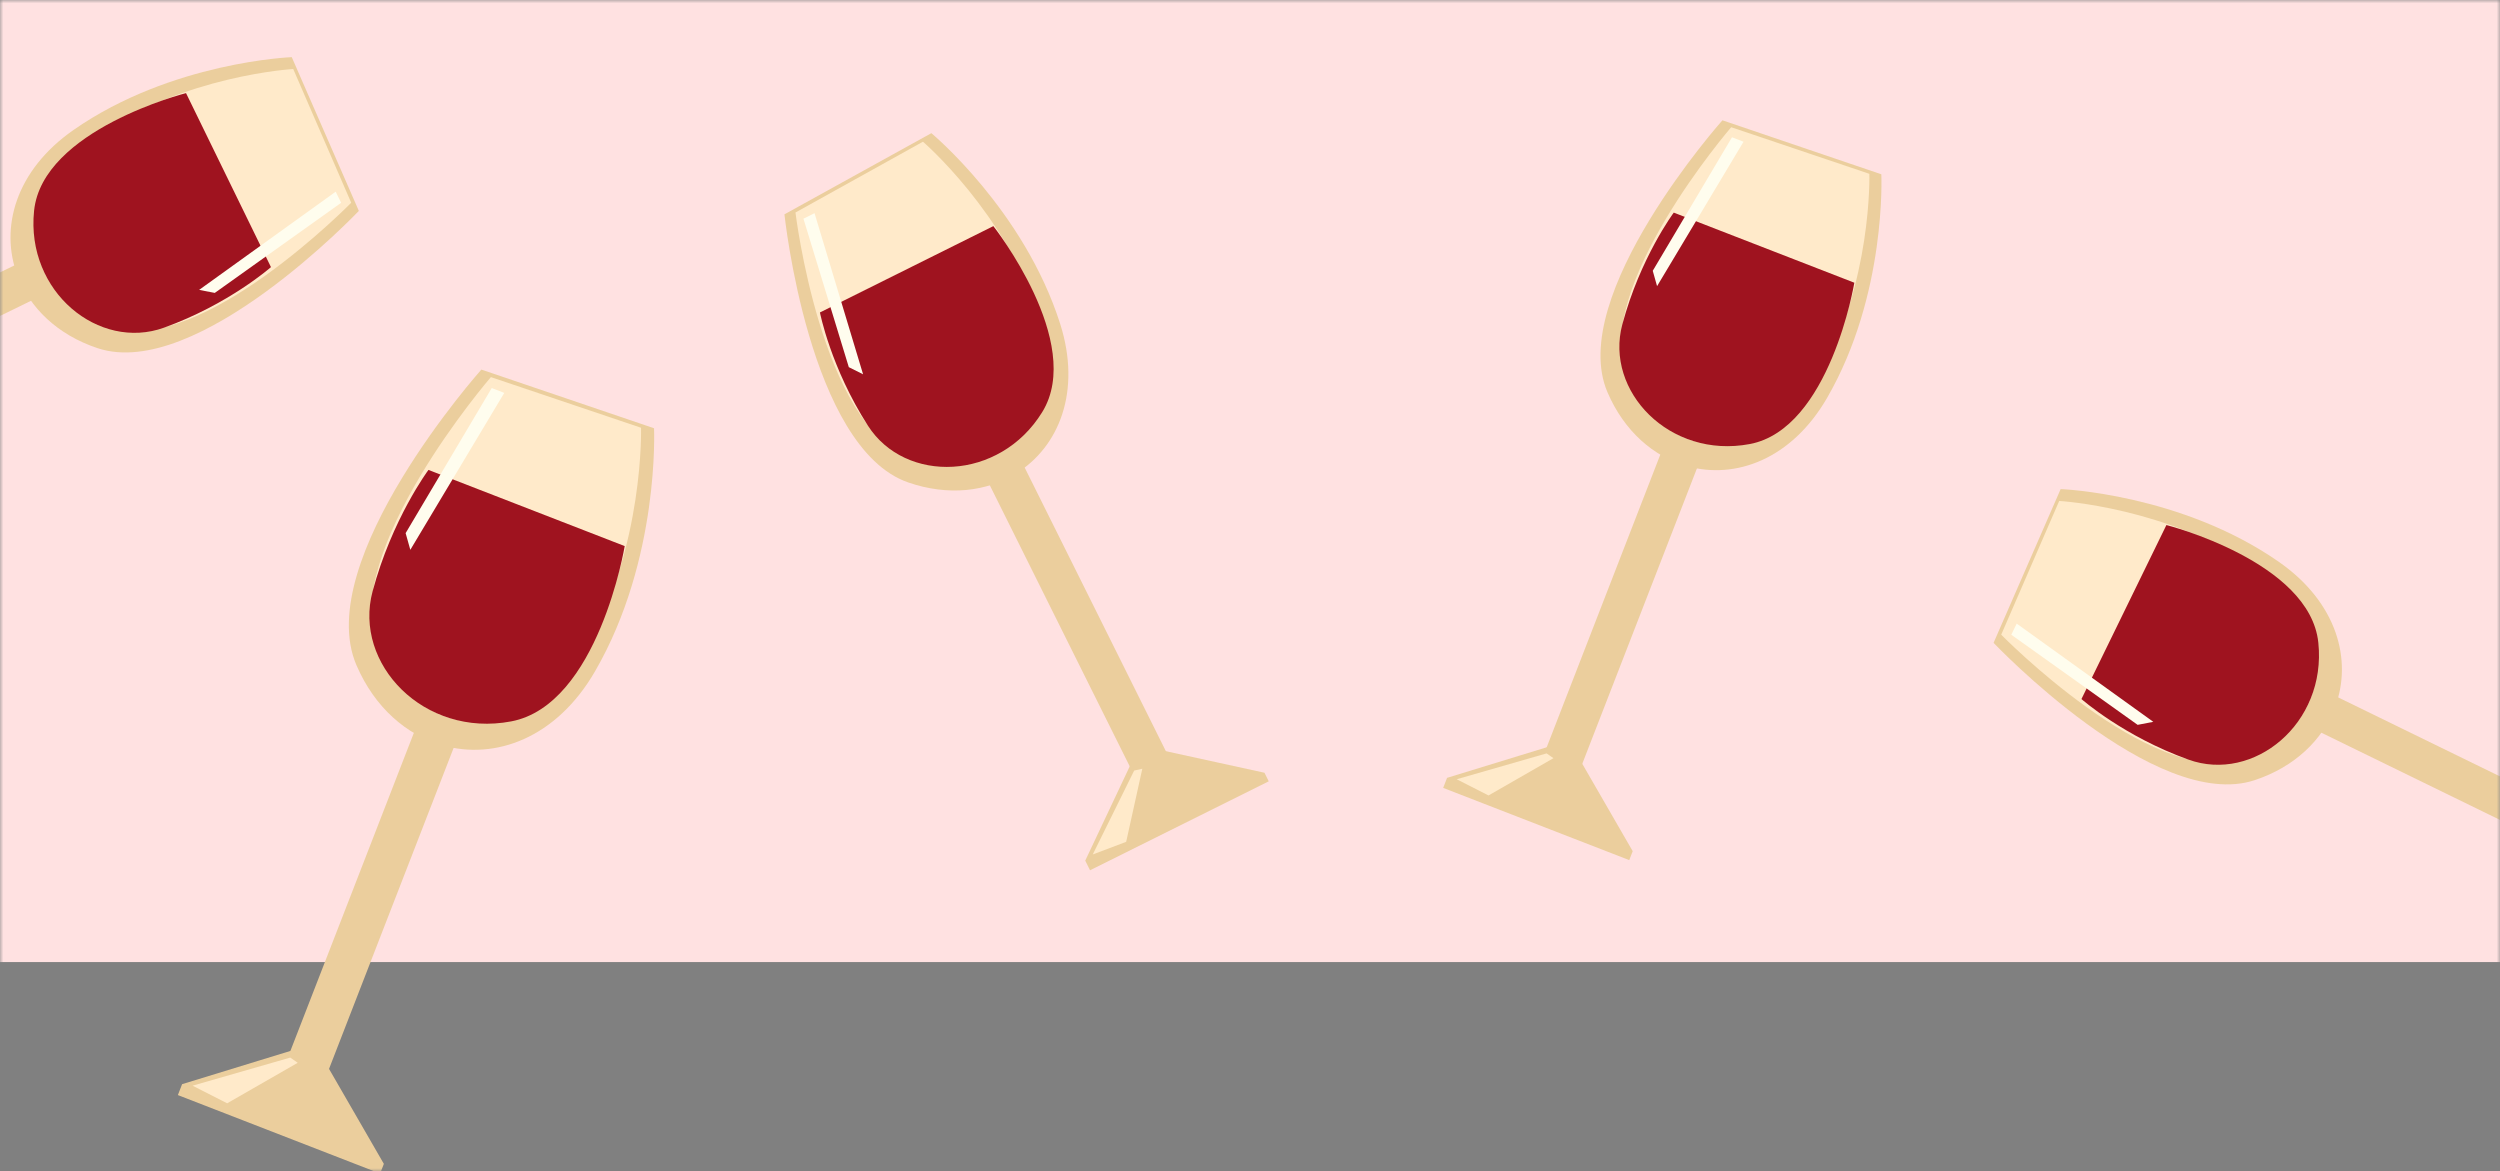
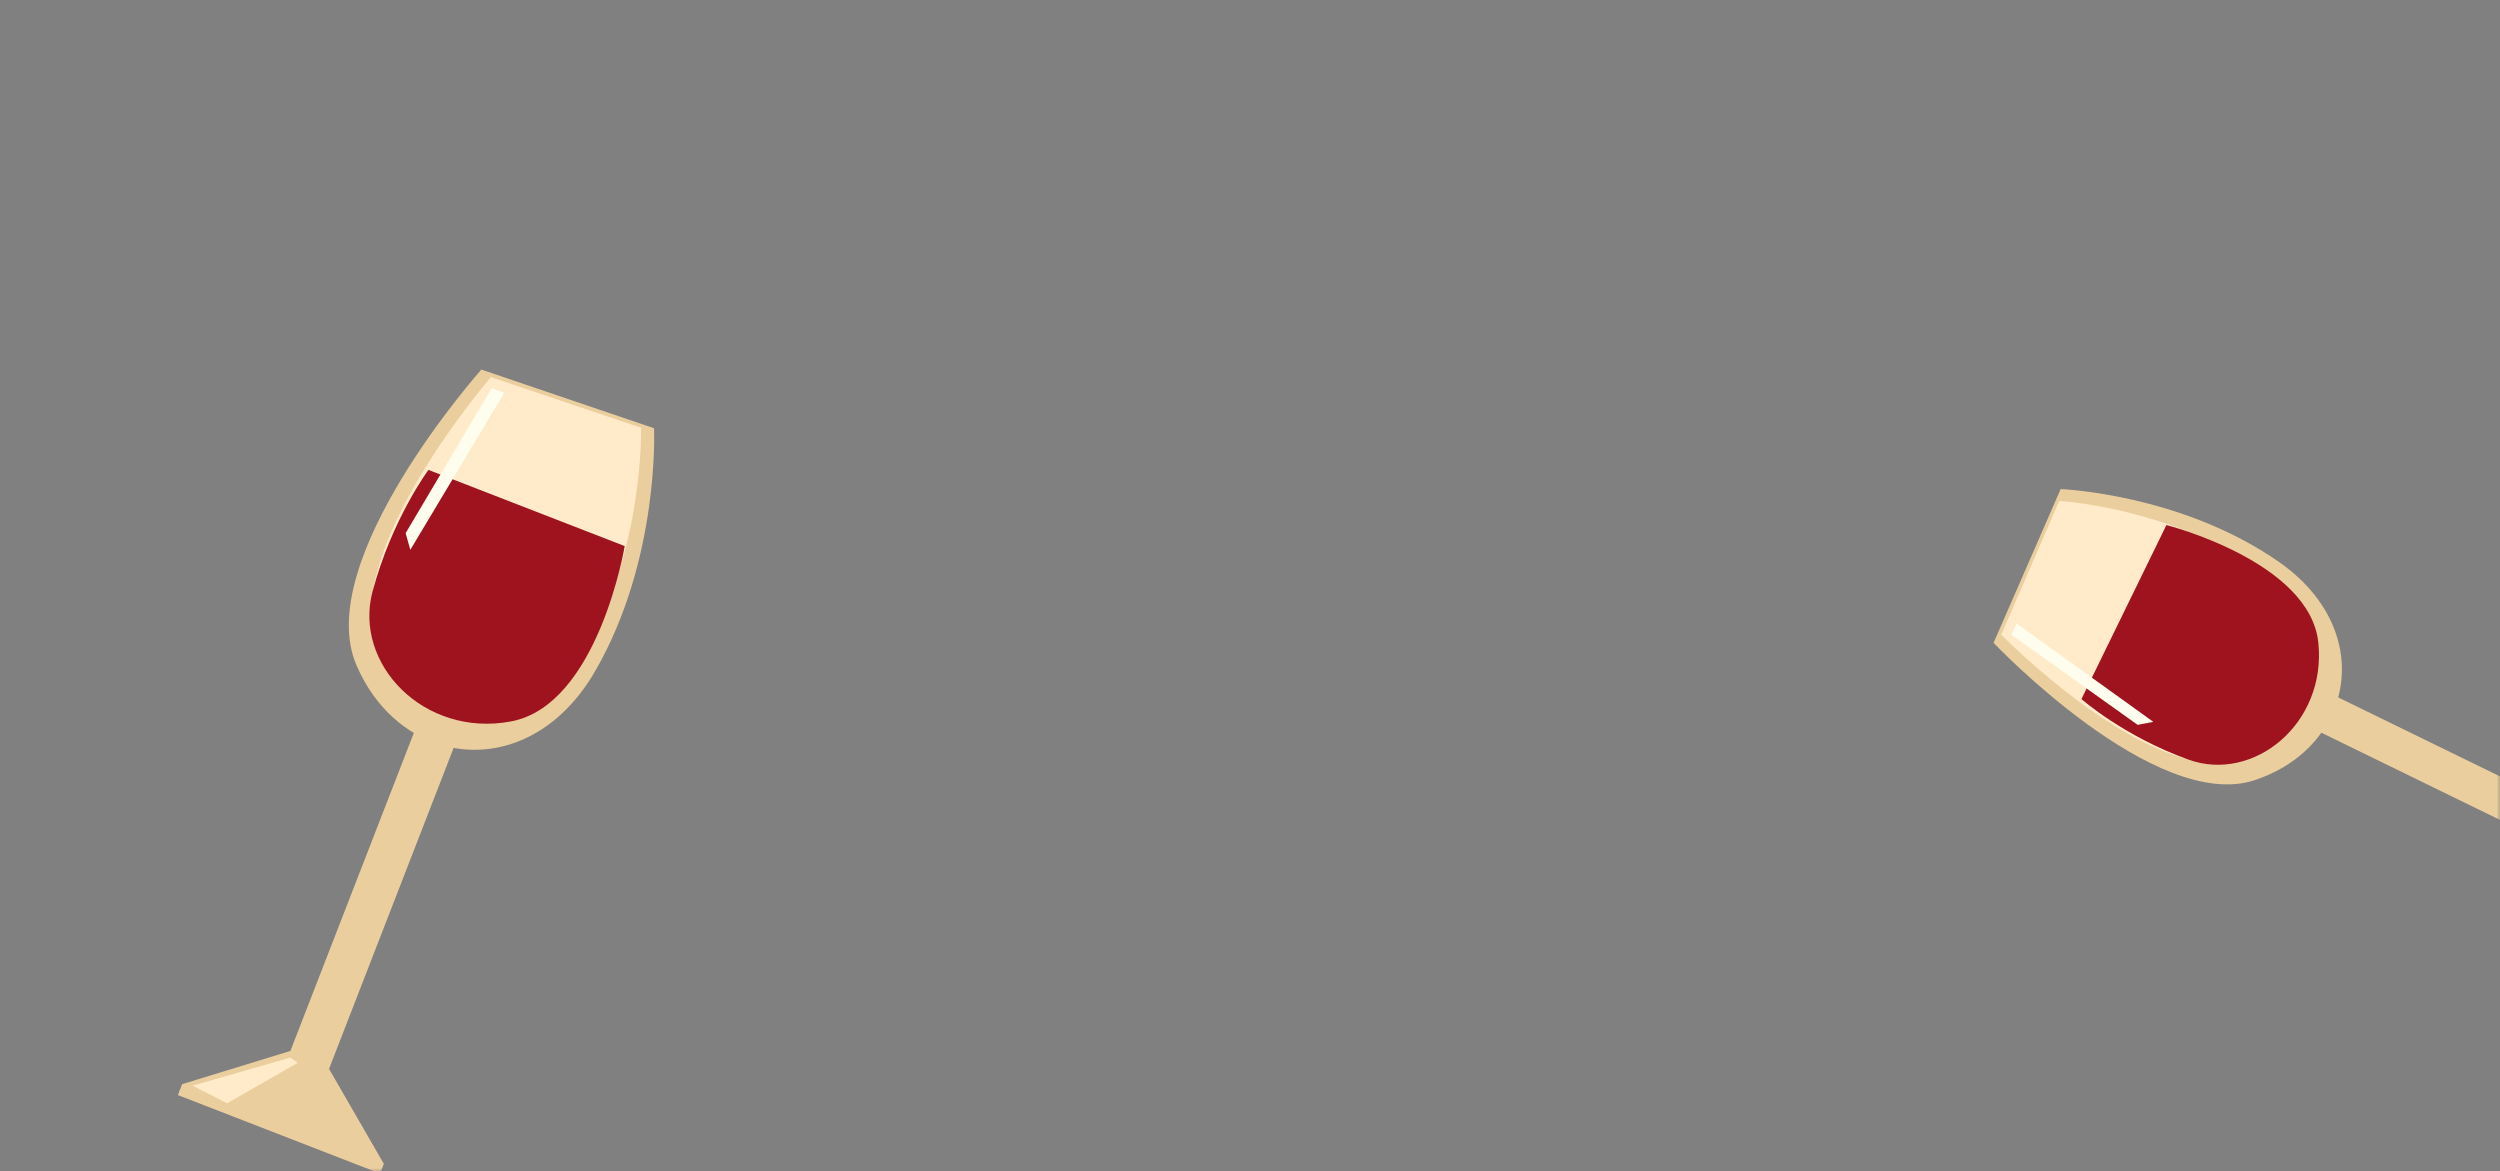
<svg xmlns="http://www.w3.org/2000/svg" width="382" height="179" viewBox="0 0 382 179" fill="none">
  <rect x="0" y="0" width="382" height="179" fill="#808080" stroke="none" />
  <mask id="mask0_7_1007" style="mask-type:alpha" maskUnits="userSpaceOnUse" x="0" y="0" width="382" height="179">
    <rect width="382" height="179" fill="#D9D9D9" />
  </mask>
  <g mask="url(#mask0_7_1007)">
    <g clip-path="url(#clip0_7_1007)">
      <rect width="382" height="147" fill="#FFE1E1" />
      <path fill-rule="evenodd" clip-rule="evenodd" d="M119.864 32.746C119.864 32.746 123.605 68.459 138.759 73.711C144.903 75.841 150.794 75.119 155.257 72.351C161.801 68.291 165.28 59.826 161.994 49.484C156.467 32.088 142.311 20.348 142.311 20.348L119.865 32.748L119.864 32.746Z" fill="#EBCE9D" />
      <path fill-rule="evenodd" clip-rule="evenodd" d="M121.549 32.469C121.549 32.469 125.459 64.822 138.848 69.836C144.277 71.87 149.434 71.321 153.303 68.897C158.975 65.341 161.878 57.748 158.813 48.34C153.658 32.514 141.028 21.653 141.028 21.653L121.549 32.469Z" fill="#FFEACA" />
      <path fill-rule="evenodd" clip-rule="evenodd" d="M155.785 69.864L179.084 116.666L173.732 119.33L150.161 71.981L155.785 69.864Z" fill="#EBCE9D" />
      <path fill-rule="evenodd" clip-rule="evenodd" d="M176.771 114.482L193.21 118.075L193.862 119.385L166.558 132.977L165.825 131.504L172.921 116.467L176.771 114.482Z" fill="#EBCE9D" />
      <path fill-rule="evenodd" clip-rule="evenodd" d="M125.286 47.744L151.785 34.552C151.785 34.552 165.795 52.339 159.257 62.96C152.719 73.582 138.32 73.927 132.626 65.053C126.931 56.18 125.286 47.742 125.286 47.742L125.286 47.744Z" fill="#9F131F" />
      <path fill-rule="evenodd" clip-rule="evenodd" d="M122.765 33.414L129.698 56.102L131.879 57.194L124.459 32.571L122.765 33.414Z" fill="#FFFDEE" />
      <path fill-rule="evenodd" clip-rule="evenodd" d="M166.972 130.562L172.079 128.631L174.547 117.461L173.3 117.744L166.972 130.562Z" fill="#FFEACA" />
      <path fill-rule="evenodd" clip-rule="evenodd" d="M263.187 18.381C263.187 18.381 239.3 45.191 245.62 59.932C248.182 65.909 252.682 69.779 257.734 71.215C265.141 73.32 273.742 70.193 279.177 60.8C288.318 45.002 287.468 26.63 287.468 26.63L263.186 18.383L263.187 18.381Z" fill="#EBCE9D" />
      <path fill-rule="evenodd" clip-rule="evenodd" d="M264.527 19.44C264.527 19.44 243.238 44.114 248.545 57.389C250.697 62.773 254.575 66.216 258.972 67.445C265.42 69.244 272.988 66.279 277.881 57.679C286.112 43.212 285.639 26.561 285.639 26.561L264.527 19.44Z" fill="#FFEACA" />
      <path fill-rule="evenodd" clip-rule="evenodd" d="M259.928 69.931L241.01 118.668L235.436 116.505L254.575 67.198L259.928 69.931Z" fill="#EBCE9D" />
      <path fill-rule="evenodd" clip-rule="evenodd" d="M241.067 115.489L249.478 130.062L248.949 131.426L220.516 120.389L221.112 118.855L237.008 113.978L241.067 115.489Z" fill="#EBCE9D" />
      <path fill-rule="evenodd" clip-rule="evenodd" d="M255.748 32.487L283.343 43.199C283.343 43.199 279.625 65.533 267.37 67.85C255.114 70.167 245.165 59.753 247.892 49.569C250.619 39.384 255.751 32.486 255.751 32.486L255.748 32.487Z" fill="#9F131F" />
      <path fill-rule="evenodd" clip-rule="evenodd" d="M264.647 20.976L252.54 41.377L253.2 43.725L266.41 21.66L264.647 20.976Z" fill="#FFFDEE" />
      <path fill-rule="evenodd" clip-rule="evenodd" d="M222.581 119.069L227.446 121.546L237.367 115.849L236.319 115.118L222.581 119.069Z" fill="#FFEACA" />
      <path fill-rule="evenodd" clip-rule="evenodd" d="M54.832 32.225C54.832 32.225 30.129 58.263 14.917 53.203C8.749 51.152 4.517 46.995 2.663 42.083C-0.053 34.881 2.34 26.052 11.241 19.853C26.211 9.423 44.581 8.732 44.581 8.732L54.83 32.226L54.832 32.225Z" fill="#EBCE9D" />
      <path fill-rule="evenodd" clip-rule="evenodd" d="M53.665 30.979C53.665 30.979 30.872 54.25 17.204 50.077C11.662 48.385 7.907 44.81 6.315 40.534C3.983 34.262 6.302 26.475 14.459 20.881C28.179 11.471 44.804 10.547 44.804 10.547L53.665 30.979Z" fill="#FFEACA" />
      <path fill-rule="evenodd" clip-rule="evenodd" d="M3.759 39.79L-43.2 62.716L-40.579 68.086L6.929 44.892L3.759 39.79Z" fill="#EBCE9D" />
      <path fill-rule="evenodd" clip-rule="evenodd" d="M41.404 40.816L28.424 14.228C28.424 14.228 6.489 19.802 5.208 32.203C3.927 44.604 15.133 53.642 25.049 50.072C34.965 46.503 41.405 40.813 41.405 40.813L41.404 40.816Z" fill="#9F131F" />
      <path fill-rule="evenodd" clip-rule="evenodd" d="M52.125 30.988L32.819 44.756L30.425 44.296L51.296 29.289L52.125 30.988Z" fill="#FFFDEE" />
    </g>
    <path fill-rule="evenodd" clip-rule="evenodd" d="M73.551 56.471C73.551 56.471 47.593 85.607 54.46 101.627C57.245 108.122 62.134 112.328 67.624 113.889C75.675 116.176 85.022 112.778 90.927 102.57C100.862 85.401 99.937 65.436 99.937 65.436L73.55 56.473L73.551 56.471Z" fill="#EBCE9D" />
    <path fill-rule="evenodd" clip-rule="evenodd" d="M75.007 57.622C75.007 57.622 51.872 84.436 57.639 98.864C59.977 104.714 64.192 108.456 68.97 109.791C75.978 111.746 84.202 108.524 89.519 99.178C98.464 83.456 97.95 65.361 97.95 65.361L75.007 57.622Z" fill="#FFEACA" />
    <path fill-rule="evenodd" clip-rule="evenodd" d="M70.009 112.493L49.45 165.457L43.393 163.106L64.192 109.523L70.009 112.493Z" fill="#EBCE9D" />
    <path fill-rule="evenodd" clip-rule="evenodd" d="M49.513 162.002L58.653 177.839L58.078 179.321L27.179 167.327L27.826 165.66L45.101 160.36L49.513 162.002Z" fill="#EBCE9D" />
    <path fill-rule="evenodd" clip-rule="evenodd" d="M65.467 71.802L95.455 83.442C95.455 83.442 91.415 107.714 78.097 110.231C64.778 112.749 53.965 101.432 56.93 90.365C59.892 79.296 65.47 71.8 65.47 71.8L65.467 71.802Z" fill="#9F131F" />
    <path fill-rule="evenodd" clip-rule="evenodd" d="M75.138 59.292L61.98 81.462L62.697 84.014L77.053 60.035L75.138 59.292Z" fill="#FFFDEE" />
    <path fill-rule="evenodd" clip-rule="evenodd" d="M29.423 165.893L34.71 168.584L45.492 162.394L44.352 161.599L29.423 165.893Z" fill="#FFEACA" />
    <path fill-rule="evenodd" clip-rule="evenodd" d="M304.617 98.225C304.617 98.225 329.321 124.263 344.533 119.203C350.7 117.152 354.932 112.995 356.786 108.083C359.503 100.881 357.109 92.052 348.209 85.853C333.238 75.423 314.868 74.732 314.868 74.732L304.619 98.226L304.617 98.225Z" fill="#EBCE9D" />
    <path fill-rule="evenodd" clip-rule="evenodd" d="M305.785 96.979C305.785 96.979 328.577 120.25 342.245 116.077C347.787 114.385 351.542 110.81 353.134 106.534C355.467 100.262 353.147 92.475 344.991 86.882C331.271 77.471 314.646 76.547 314.646 76.547L305.785 96.979Z" fill="#FFEACA" />
    <path fill-rule="evenodd" clip-rule="evenodd" d="M355.69 105.79L402.65 128.716L400.028 134.086L352.52 110.892L355.69 105.79Z" fill="#EBCE9D" />
    <path fill-rule="evenodd" clip-rule="evenodd" d="M318.045 106.816L331.026 80.228C331.026 80.228 352.96 85.802 354.241 98.203C355.522 110.604 344.316 119.642 334.401 116.072C324.485 112.503 318.044 106.813 318.044 106.813L318.045 106.816Z" fill="#9F131F" />
    <path fill-rule="evenodd" clip-rule="evenodd" d="M307.325 96.988L326.63 110.756L329.024 110.296L308.154 95.289L307.325 96.988Z" fill="#FFFDEE" />
  </g>
  <defs>
    <clipPath id="clip0_7_1007">
-       <rect width="382" height="147" fill="white" />
-     </clipPath>
+       </clipPath>
  </defs>
</svg>